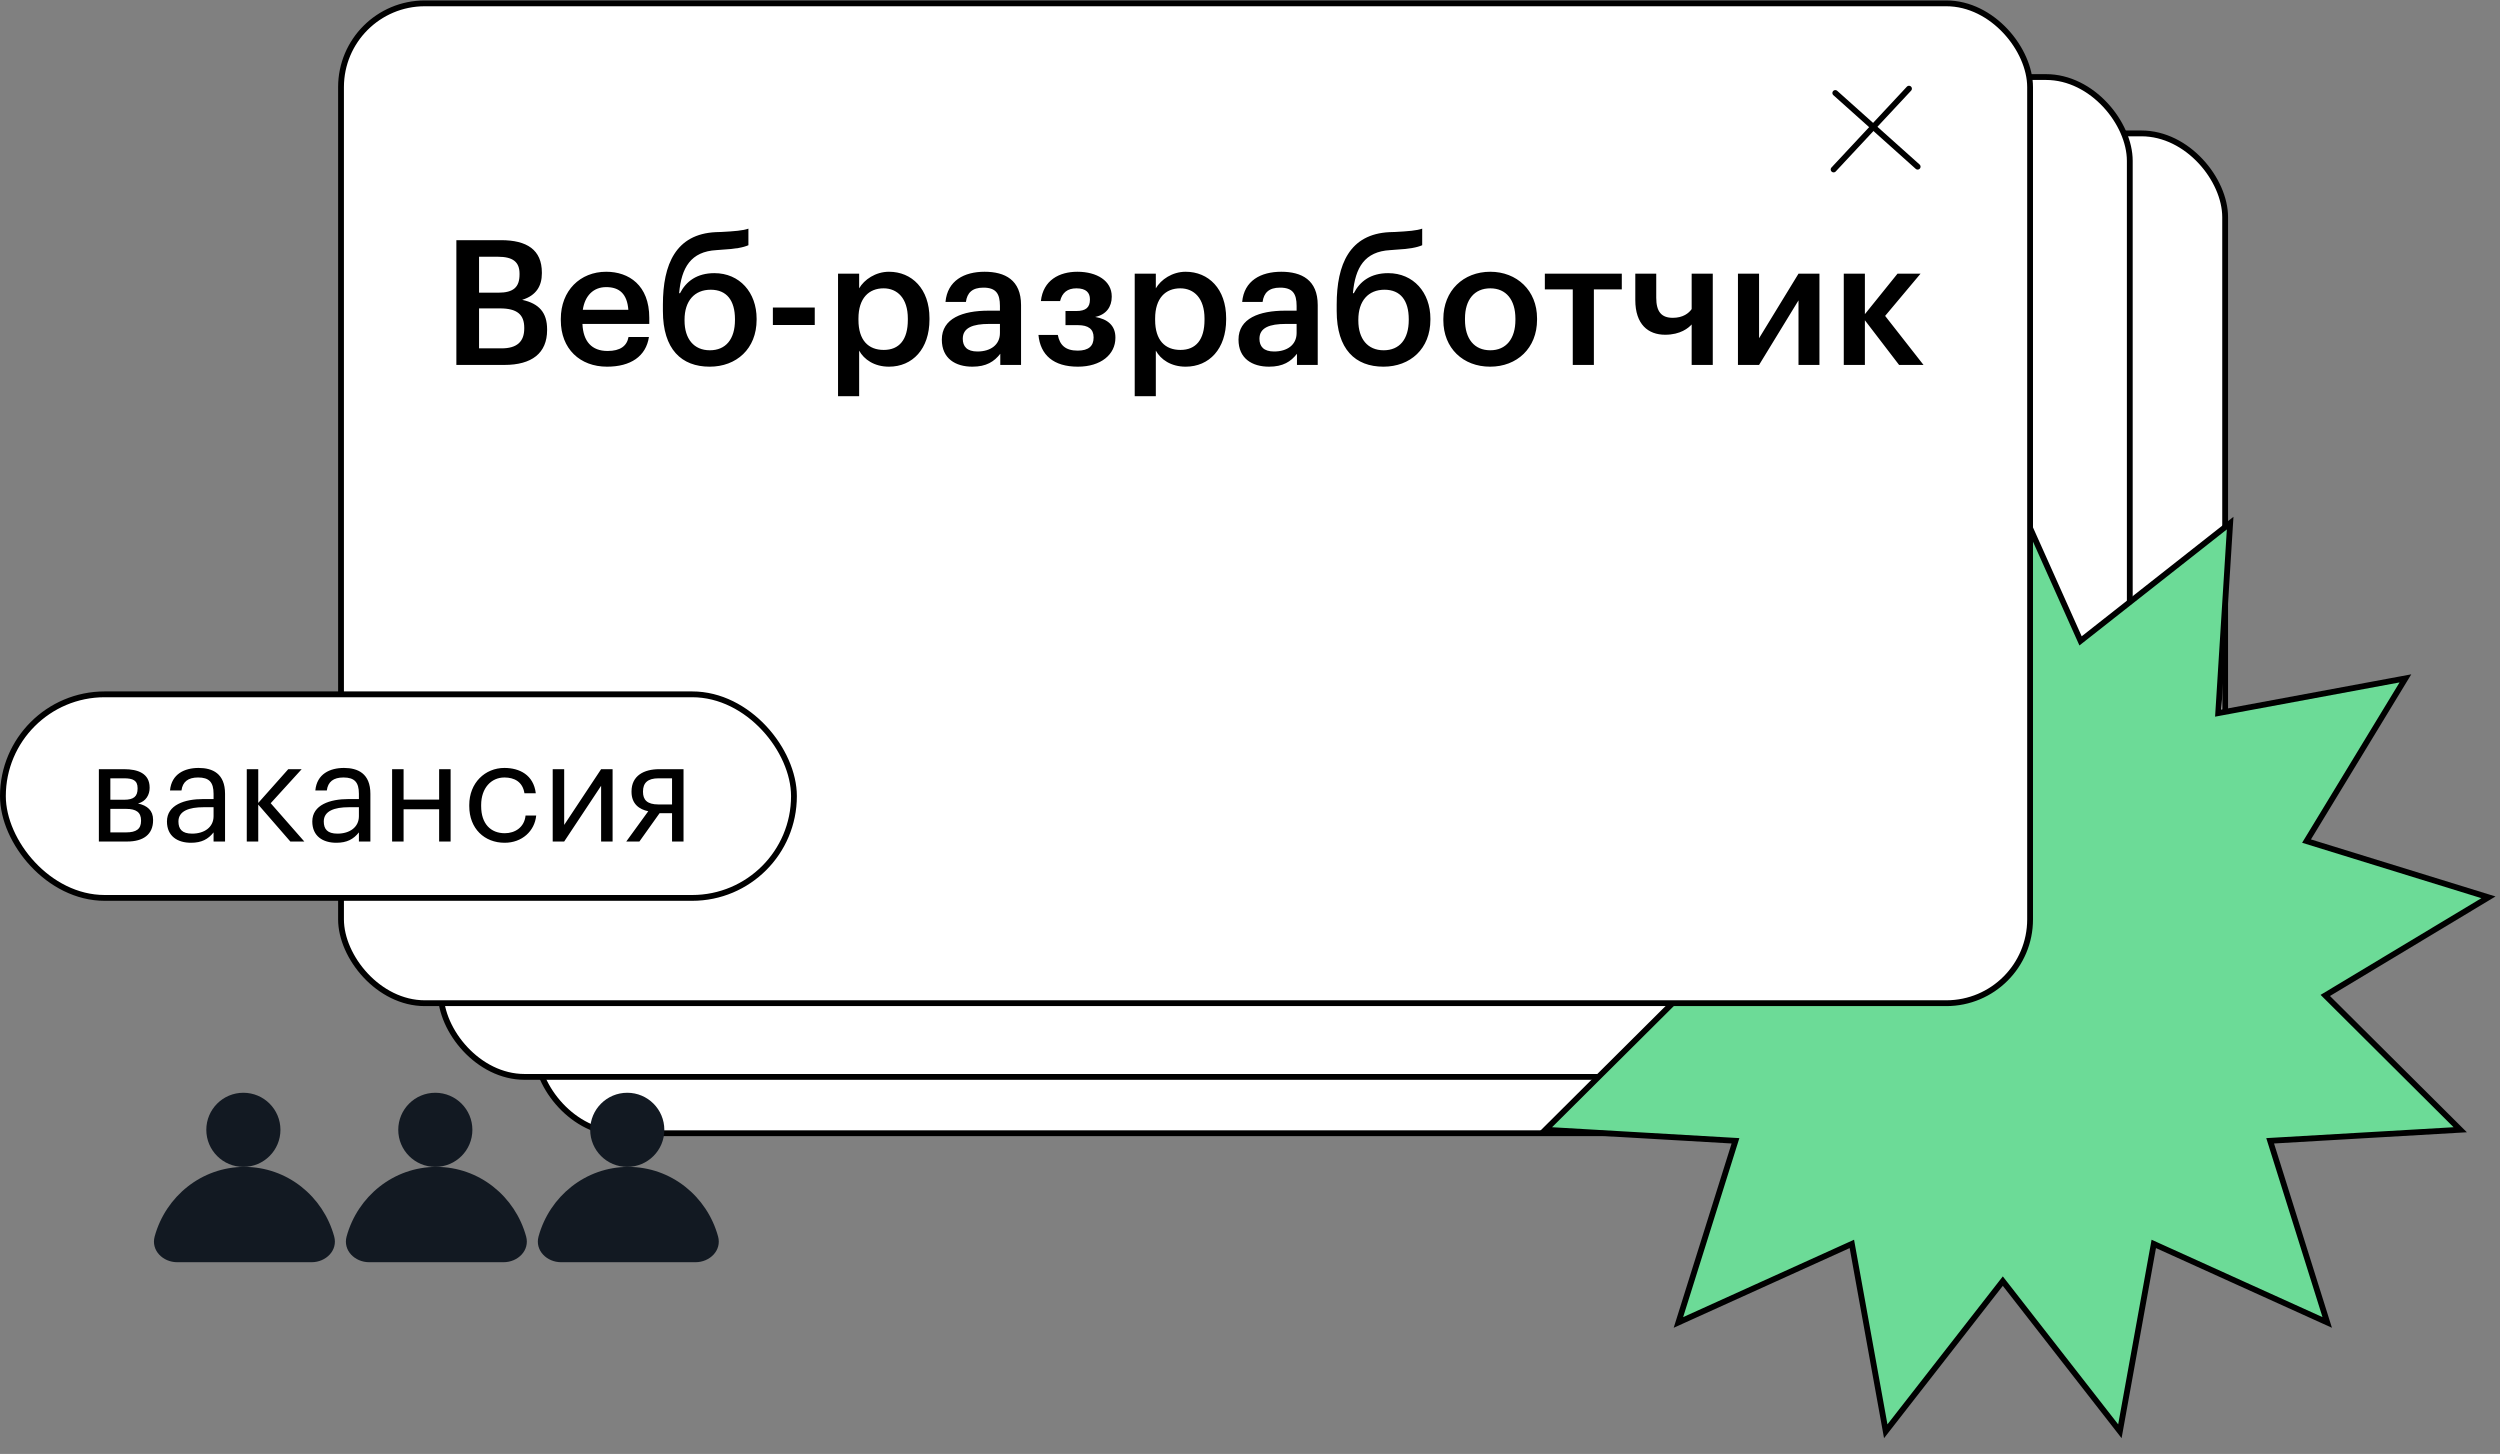
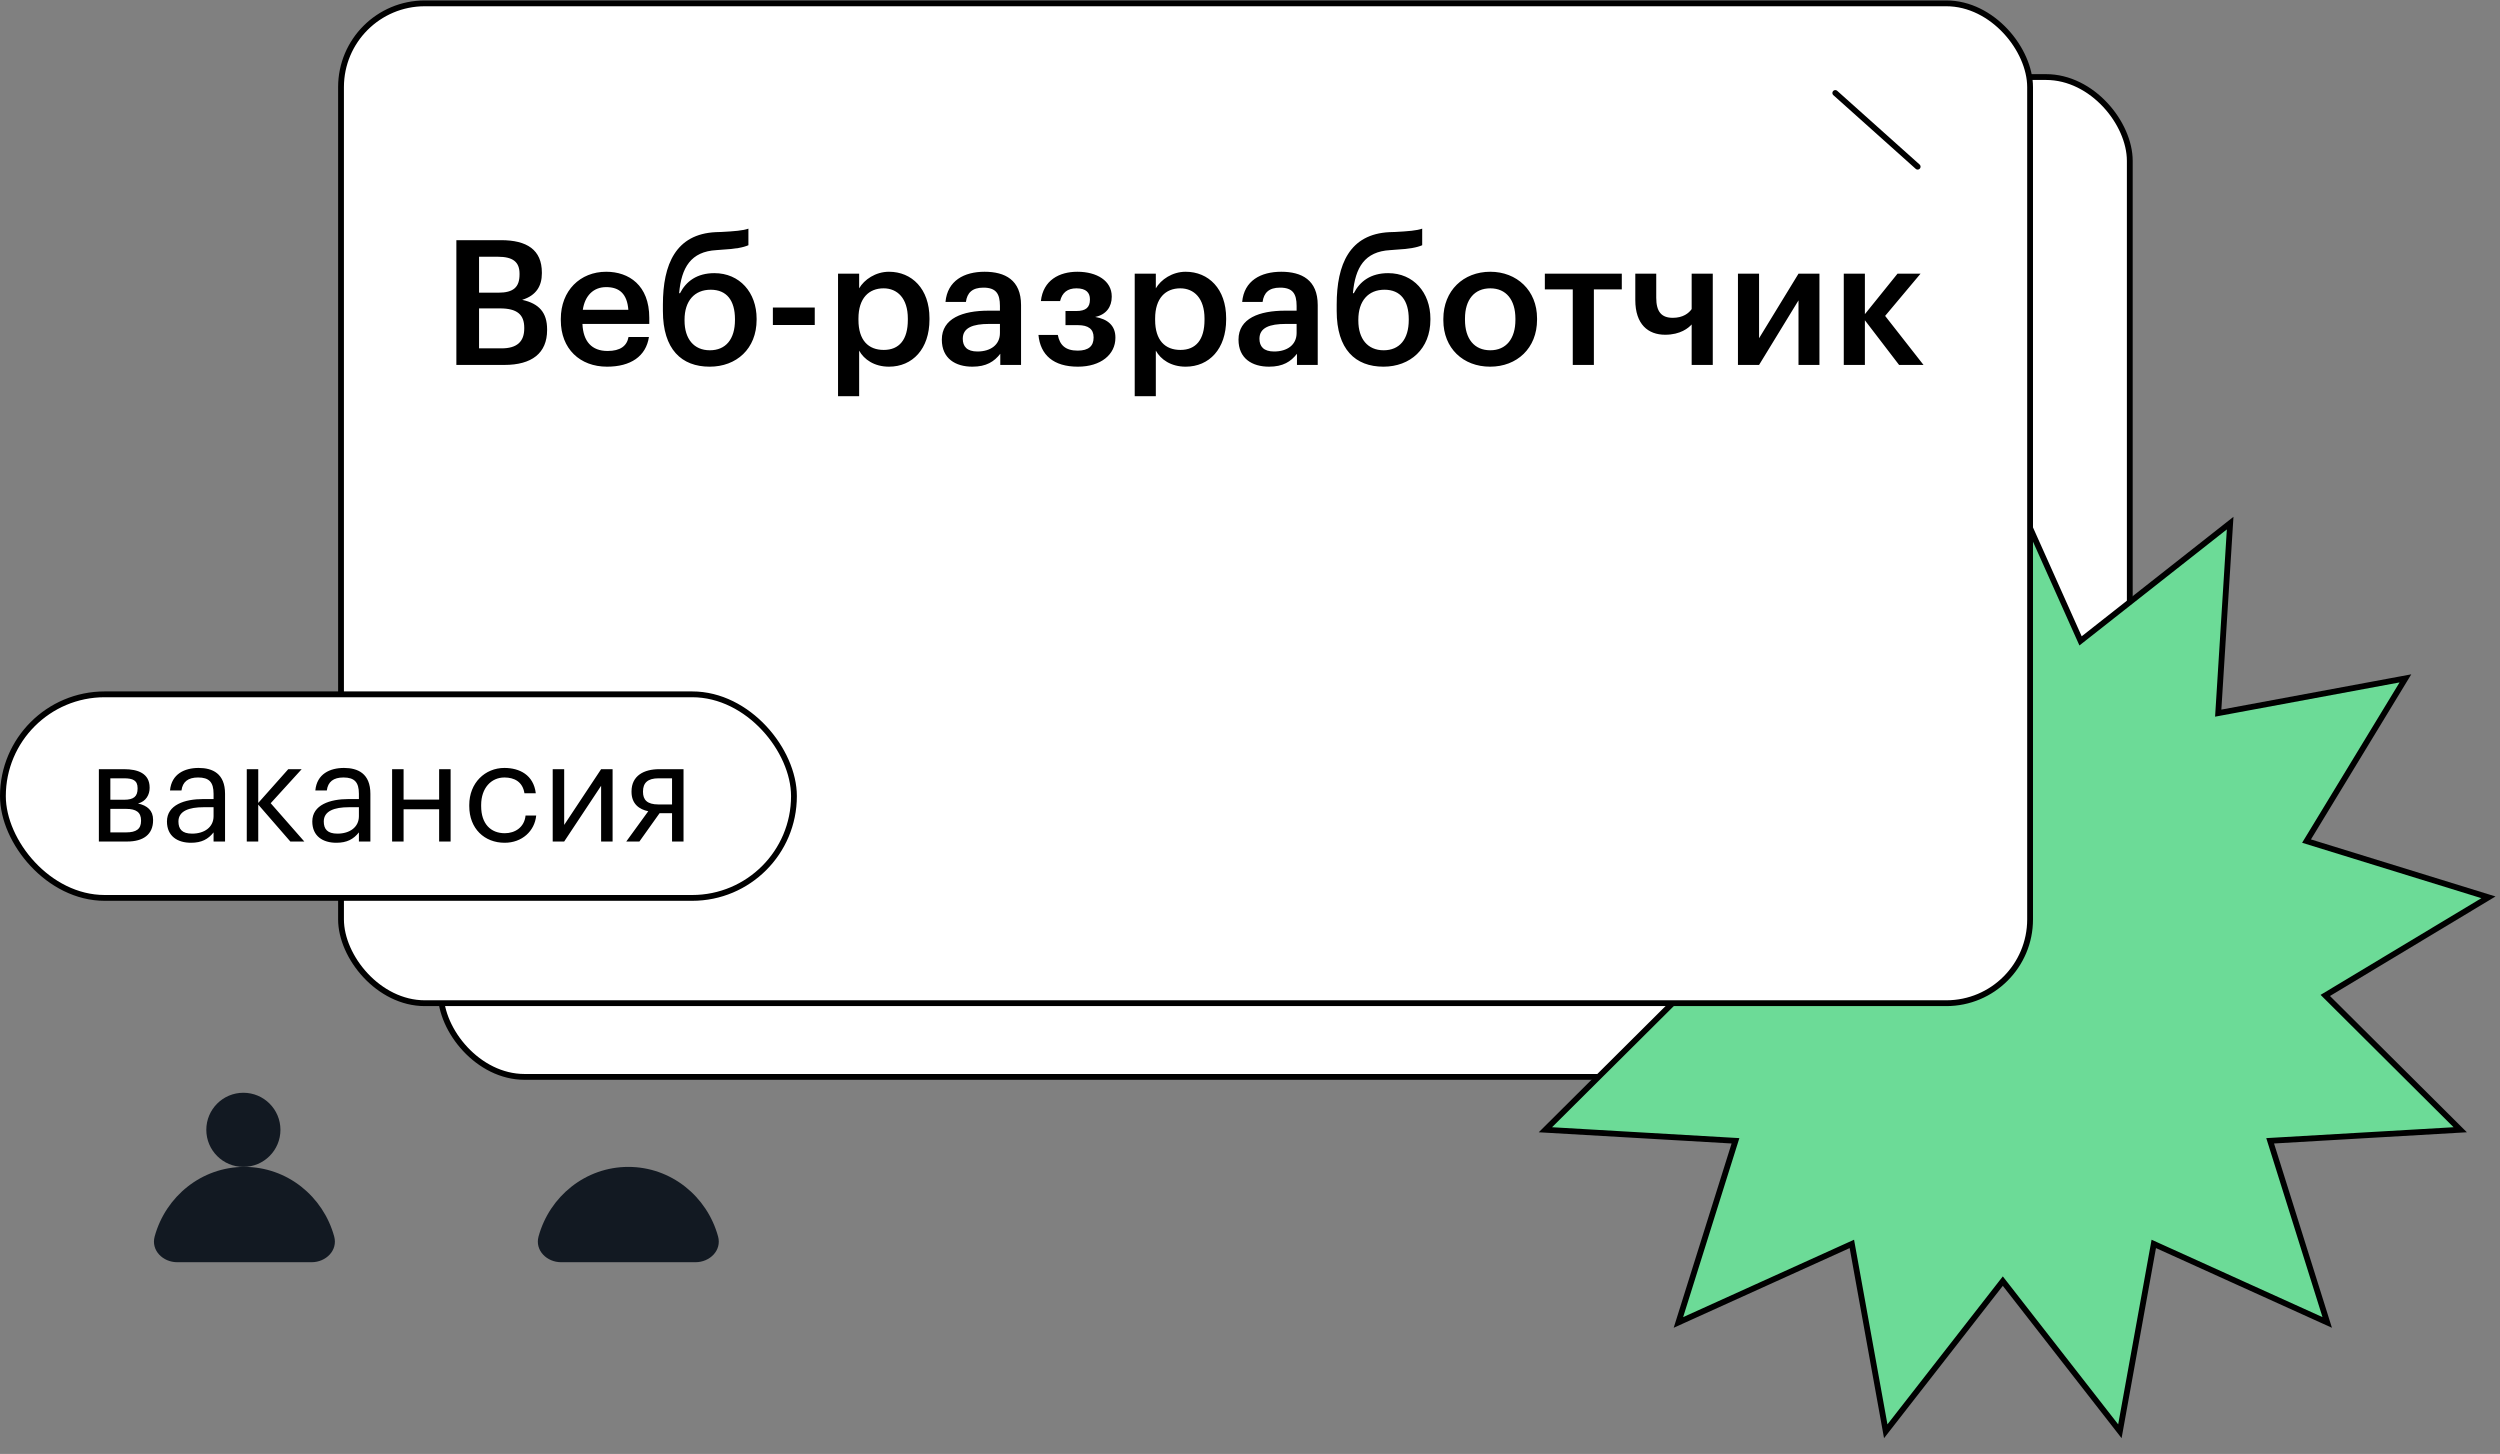
<svg xmlns="http://www.w3.org/2000/svg" width="987" height="574" viewBox="0 0 987 574" fill="none">
  <rect x="0" y="0" width="987" height="574" fill="#808080" stroke="none" />
-   <rect x="211.643" y="52.664" width="666.846" height="394.74" rx="33.079" fill="white" stroke="black" stroke-width="2.296" />
  <rect x="173.995" y="30.418" width="666.846" height="394.74" rx="33.079" fill="white" stroke="black" stroke-width="2.296" />
  <path d="M822.559 252.11L880.467 206.523L875.845 280.077L875.752 281.547L877.2 281.278L949.661 267.824L911.386 330.804L910.621 332.063L912.028 332.498L982.441 354.259L919.282 392.238L918.02 392.997L919.064 394.036L971.299 446.027L897.724 450.304L896.254 450.39L896.695 451.795L918.785 522.105L851.65 491.701L850.309 491.093L850.047 492.543L836.932 565.065L791.616 506.944L790.711 505.783L789.805 506.944L744.49 565.065L731.375 492.543L731.113 491.093L729.771 491.701L662.636 522.105L684.727 451.795L685.168 450.39L683.698 450.304L610.123 446.027L662.358 394.036L663.402 392.997L662.14 392.238L598.98 354.259L669.393 332.498L670.8 332.063L670.036 330.804L631.761 267.824L704.221 281.278L705.669 281.547L705.577 280.077L700.955 206.523L758.863 252.11L760.02 253.021L760.621 251.677L790.711 184.4L820.8 251.677L821.402 253.021L822.559 252.11Z" fill="#6CDB97" stroke="black" stroke-width="2.296" />
  <rect x="134.634" y="1.322" width="666.846" height="394.74" rx="33.079" fill="white" stroke="black" stroke-width="2.296" />
  <path d="M724.573 36.715L757.089 65.808" stroke="black" stroke-width="2.296" stroke-linecap="round" />
-   <path d="M753.668 35.006L723.907 66.911" stroke="black" stroke-width="2.296" stroke-linecap="round" />
  <path d="M180.173 94.819H197.81C208.005 94.819 213.93 98.608 213.93 107.633V107.908C213.93 112.869 211.726 116.658 206.145 118.38C212.828 119.827 215.997 123.409 215.997 130.022V130.298C215.997 139.46 209.934 144.076 199.119 144.076H180.173V94.819ZM198.016 137.532C204.148 137.532 206.972 134.845 206.972 129.678V129.402C206.972 124.236 204.216 121.755 197.396 121.755H189.129V137.532H198.016ZM196.707 115.555C202.77 115.555 205.112 113.351 205.112 108.322V108.046C205.112 103.362 202.425 101.364 196.57 101.364H189.129V115.555H196.707ZM239.665 144.765C228.987 144.765 221.409 137.738 221.409 126.44V125.889C221.409 114.729 229.055 107.288 239.32 107.288C248.276 107.288 256.336 112.593 256.336 125.476V127.887H229.951C230.227 134.776 233.602 138.565 239.871 138.565C244.9 138.565 247.518 136.567 248.138 133.054H256.199C255.027 140.701 248.965 144.765 239.665 144.765ZM248.069 122.307C247.587 116.038 244.556 113.351 239.32 113.351C234.291 113.351 230.916 116.726 230.089 122.307H248.069ZM280.178 144.765C269.087 144.765 261.715 137.945 261.715 122.789V120.24C261.715 104.326 266.813 92.408 282.589 91.65L284.794 91.581C290.029 91.306 293.336 91.03 295.472 90.272V96.817C293.336 97.713 290.649 98.264 284.656 98.608L282.865 98.746C272.738 99.297 269.018 105.635 268.122 115.762H268.467C270.878 111.077 275.149 107.839 282.038 107.839C292.027 107.839 298.71 115.486 298.71 125.82V126.233C298.71 137.738 290.718 144.765 280.178 144.765ZM280.247 138.289C286.516 138.289 290.167 133.949 290.167 126.302V126.027C290.167 118.655 286.929 114.384 280.591 114.384C274.185 114.384 270.258 118.793 270.258 126.233V126.578C270.258 133.743 273.909 138.289 280.247 138.289ZM305.131 121.411H321.665V128.3H305.131V121.411ZM330.857 108.046H339.192V113.833C341.19 110.388 345.668 107.288 350.973 107.288C359.997 107.288 366.955 114.04 366.955 125.613V126.164C366.955 137.738 360.273 144.765 350.973 144.765C345.186 144.765 341.121 141.941 339.192 138.427V156.408H330.857V108.046ZM348.906 138.152C355.037 138.152 358.413 134.087 358.413 126.302V125.751C358.413 117.76 354.28 113.833 348.837 113.833C343.05 113.833 338.917 117.691 338.917 125.751V126.302C338.917 134.363 342.844 138.152 348.906 138.152ZM383.89 144.765C377.276 144.765 371.834 141.596 371.834 134.087C371.834 125.682 380.032 122.651 390.297 122.651H394.775V120.791C394.775 115.9 393.19 113.557 388.23 113.557C383.821 113.557 381.823 115.624 381.341 119.206H373.281C374.038 110.802 380.652 107.288 388.712 107.288C396.772 107.288 403.11 110.526 403.11 120.447V144.076H394.912V139.667C392.501 142.767 389.401 144.765 383.89 144.765ZM385.888 138.772C391.054 138.772 394.775 136.154 394.775 131.469V127.887H390.503C384.165 127.887 380.101 129.333 380.101 133.743C380.101 136.774 381.754 138.772 385.888 138.772ZM438.912 117.209C438.912 121.067 436.777 124.236 432.368 125.131C437.328 125.958 440.359 128.576 440.359 133.191V133.398C440.359 139.943 434.641 144.765 425.547 144.765C415.903 144.765 410.736 140.149 409.978 132.227H417.625C418.383 136.154 420.518 138.427 425.478 138.427C429.819 138.427 431.748 136.567 431.748 133.329V133.122C431.748 129.954 429.681 128.369 425.616 128.369H420.656V122.789H424.927C428.716 122.789 430.301 121.342 430.301 118.311V118.104C430.301 115.624 428.854 113.833 424.996 113.833C421.483 113.833 419.347 115.486 418.52 118.862H410.942C411.838 110.595 418.245 107.288 425.341 107.288C433.056 107.288 438.912 110.871 438.912 117.002V117.209ZM447.985 108.046H456.321V113.833C458.319 110.388 462.796 107.288 468.101 107.288C477.126 107.288 484.084 114.04 484.084 125.613V126.164C484.084 137.738 477.401 144.765 468.101 144.765C462.314 144.765 458.25 141.941 456.321 138.427V156.408H447.985V108.046ZM466.034 138.152C472.166 138.152 475.541 134.087 475.541 126.302V125.751C475.541 117.76 471.408 113.833 465.965 113.833C460.179 113.833 456.045 117.691 456.045 125.751V126.302C456.045 134.363 459.972 138.152 466.034 138.152ZM501.018 144.765C494.405 144.765 488.962 141.596 488.962 134.087C488.962 125.682 497.16 122.651 507.425 122.651H511.903V120.791C511.903 115.9 510.318 113.557 505.358 113.557C500.949 113.557 498.951 115.624 498.469 119.206H490.409C491.167 110.802 497.78 107.288 505.84 107.288C513.901 107.288 520.239 110.526 520.239 120.447V144.076H512.041V139.667C509.629 142.767 506.529 144.765 501.018 144.765ZM503.016 138.772C508.183 138.772 511.903 136.154 511.903 131.469V127.887H507.632C501.294 127.887 497.229 129.333 497.229 133.743C497.229 136.774 498.882 138.772 503.016 138.772ZM546.189 144.765C535.098 144.765 527.726 137.945 527.726 122.789V120.24C527.726 104.326 532.824 92.408 548.6 91.65L550.805 91.581C556.04 91.306 559.347 91.03 561.483 90.272V96.817C559.347 97.713 556.661 98.264 550.667 98.608L548.876 98.746C538.749 99.297 535.029 105.635 534.133 115.762H534.478C536.889 111.077 541.16 107.839 548.049 107.839C558.038 107.839 564.721 115.486 564.721 125.82V126.233C564.721 137.738 556.729 144.765 546.189 144.765ZM546.258 138.289C552.527 138.289 556.178 133.949 556.178 126.302V126.027C556.178 118.655 552.94 114.384 546.602 114.384C540.196 114.384 536.269 118.793 536.269 126.233V126.578C536.269 133.743 539.92 138.289 546.258 138.289ZM588.365 138.289C594.634 138.289 598.285 133.743 598.285 126.302V125.82C598.285 118.38 594.634 113.833 588.365 113.833C582.096 113.833 578.376 118.311 578.376 125.751V126.302C578.376 133.743 582.027 138.289 588.365 138.289ZM588.296 144.765C577.618 144.765 569.833 137.463 569.833 126.44V125.889C569.833 114.729 577.756 107.288 588.365 107.288C598.836 107.288 606.828 114.66 606.828 125.682V126.233C606.828 137.463 598.905 144.765 588.296 144.765ZM640.287 114.246H629.264V144.076H620.928V114.246H609.906V108.046H640.287V114.246ZM667.867 144.076V128.093C666.627 129.471 663.458 132.158 657.396 132.158C650.714 132.158 645.616 128.093 645.616 118.449V108.046H653.883V117.553C653.883 123.064 655.949 125.476 660.427 125.476C664.492 125.476 666.765 123.616 667.867 122.031V108.046H676.203V144.076H667.867ZM686.143 144.076V108.046H694.479V133.536L710.049 108.046H718.316V144.076H710.049V118.586L694.479 144.076H686.143ZM736.258 126.44V144.076H727.922V108.046H736.258V124.029L749.141 108.046H758.234L744.249 124.718L759.405 144.076H749.761L736.258 126.44Z" fill="black" />
  <rect x="1.148" y="274.121" width="312.306" height="80.373" rx="40.187" fill="white" stroke="black" stroke-width="2.296" />
  <path d="M39.032 303.673H49.025C54.377 303.673 59.073 305.312 59.073 310.936V311.1C59.073 313.666 57.708 316.397 54.486 317.216C58.144 318.035 60.438 319.946 60.438 323.659V323.823C60.438 329.502 56.506 332.232 50.226 332.232H39.032V303.673ZM43.565 307.277V315.741H49.025C52.793 315.741 54.322 314.431 54.322 311.318V311.155C54.322 308.097 52.465 307.277 48.971 307.277H43.565ZM43.565 319.345V328.628H49.79C53.776 328.628 55.687 327.318 55.687 324.096V323.932C55.687 320.656 53.721 319.345 49.79 319.345H43.565ZM75.416 332.724C70.119 332.724 65.915 330.157 65.915 324.315C65.915 317.762 72.904 315.468 80.221 315.468H84.317V313.393C84.317 308.806 82.569 306.95 78.201 306.95C74.269 306.95 72.085 308.643 71.648 312.083H67.116C67.717 305.53 72.904 303.182 78.419 303.182C83.88 303.182 88.849 305.366 88.849 313.393V332.232H84.317V328.628C82.187 331.304 79.621 332.724 75.416 332.724ZM75.853 329.12C80.658 329.12 84.317 326.608 84.317 322.24V318.69H80.385C74.651 318.69 70.447 320.165 70.447 324.315C70.447 327.318 71.867 329.12 75.853 329.12ZM101.957 317.653V332.232H97.424V303.673H101.957V316.997L113.806 303.673H119.103L106.871 317.107L120.14 332.232H114.625L101.957 317.653ZM132.795 332.724C127.498 332.724 123.294 330.157 123.294 324.315C123.294 317.762 130.283 315.468 137.6 315.468H141.696V313.393C141.696 308.806 139.948 306.95 135.58 306.95C131.648 306.95 129.464 308.643 129.027 312.083H124.495C125.095 305.53 130.283 303.182 135.798 303.182C141.259 303.182 146.228 305.366 146.228 313.393V332.232H141.696V328.628C139.566 331.304 137 332.724 132.795 332.724ZM133.232 329.12C138.037 329.12 141.696 326.608 141.696 322.24V318.69H137.764C132.03 318.69 127.826 320.165 127.826 324.315C127.826 327.318 129.246 329.12 133.232 329.12ZM173.369 319.509H159.336V332.232H154.803V303.673H159.336V315.687H173.369V303.673H177.902V332.232H173.369V319.509ZM199.243 332.724C191.27 332.724 185.264 327.154 185.264 318.253V317.816C185.264 309.079 191.489 303.182 199.134 303.182C205.086 303.182 210.655 305.912 211.529 313.175H207.051C206.342 308.643 203.065 306.95 199.134 306.95C193.946 306.95 189.96 311.1 189.96 317.816V318.253C189.96 325.297 193.782 328.956 199.297 328.956C203.338 328.956 207.051 326.608 207.488 321.966H211.693C211.092 328.137 206.068 332.724 199.243 332.724ZM218.208 332.232V303.673H222.74V325.68L237.32 303.673H241.852V332.232H237.32V310.226L222.74 332.232H218.208ZM259.972 307.277C255.658 307.277 253.856 309.134 253.856 312.465V312.629C253.856 315.741 255.44 317.598 259.972 317.598H265.323V307.277H259.972ZM252.436 332.232H247.249L255.931 320.274C252.436 319.564 249.324 317.434 249.324 312.629V312.465C249.324 306.185 254.293 303.673 260.245 303.673H269.856V332.232H265.323V321.038H260.409L252.436 332.232Z" fill="black" />
  <path d="M96.498 460.691C79.616 460.691 65.389 472.319 61.058 488.172C59.563 493.642 64.301 498.322 69.972 498.322L123.024 498.322C128.695 498.322 133.433 493.642 131.938 488.172C127.607 472.319 113.38 460.691 96.498 460.691Z" fill="#121922" />
  <circle cx="96.084" cy="446.056" r="14.634" fill="#121922" />
-   <path d="M172.278 460.691C155.396 460.691 141.169 472.319 136.838 488.172C135.343 493.642 140.081 498.322 145.752 498.322L198.804 498.322C204.475 498.322 209.213 493.642 207.718 488.172C203.387 472.319 189.16 460.691 172.278 460.691Z" fill="#121922" />
-   <circle cx="171.864" cy="446.056" r="14.634" fill="#121922" />
  <path d="M248.059 460.691C231.177 460.691 216.95 472.319 212.619 488.172C211.124 493.642 215.862 498.322 221.533 498.322L274.585 498.322C280.256 498.322 284.994 493.642 283.499 488.172C279.167 472.319 264.941 460.691 248.059 460.691Z" fill="#121922" />
-   <circle cx="247.644" cy="446.056" r="14.634" fill="#121922" />
</svg>